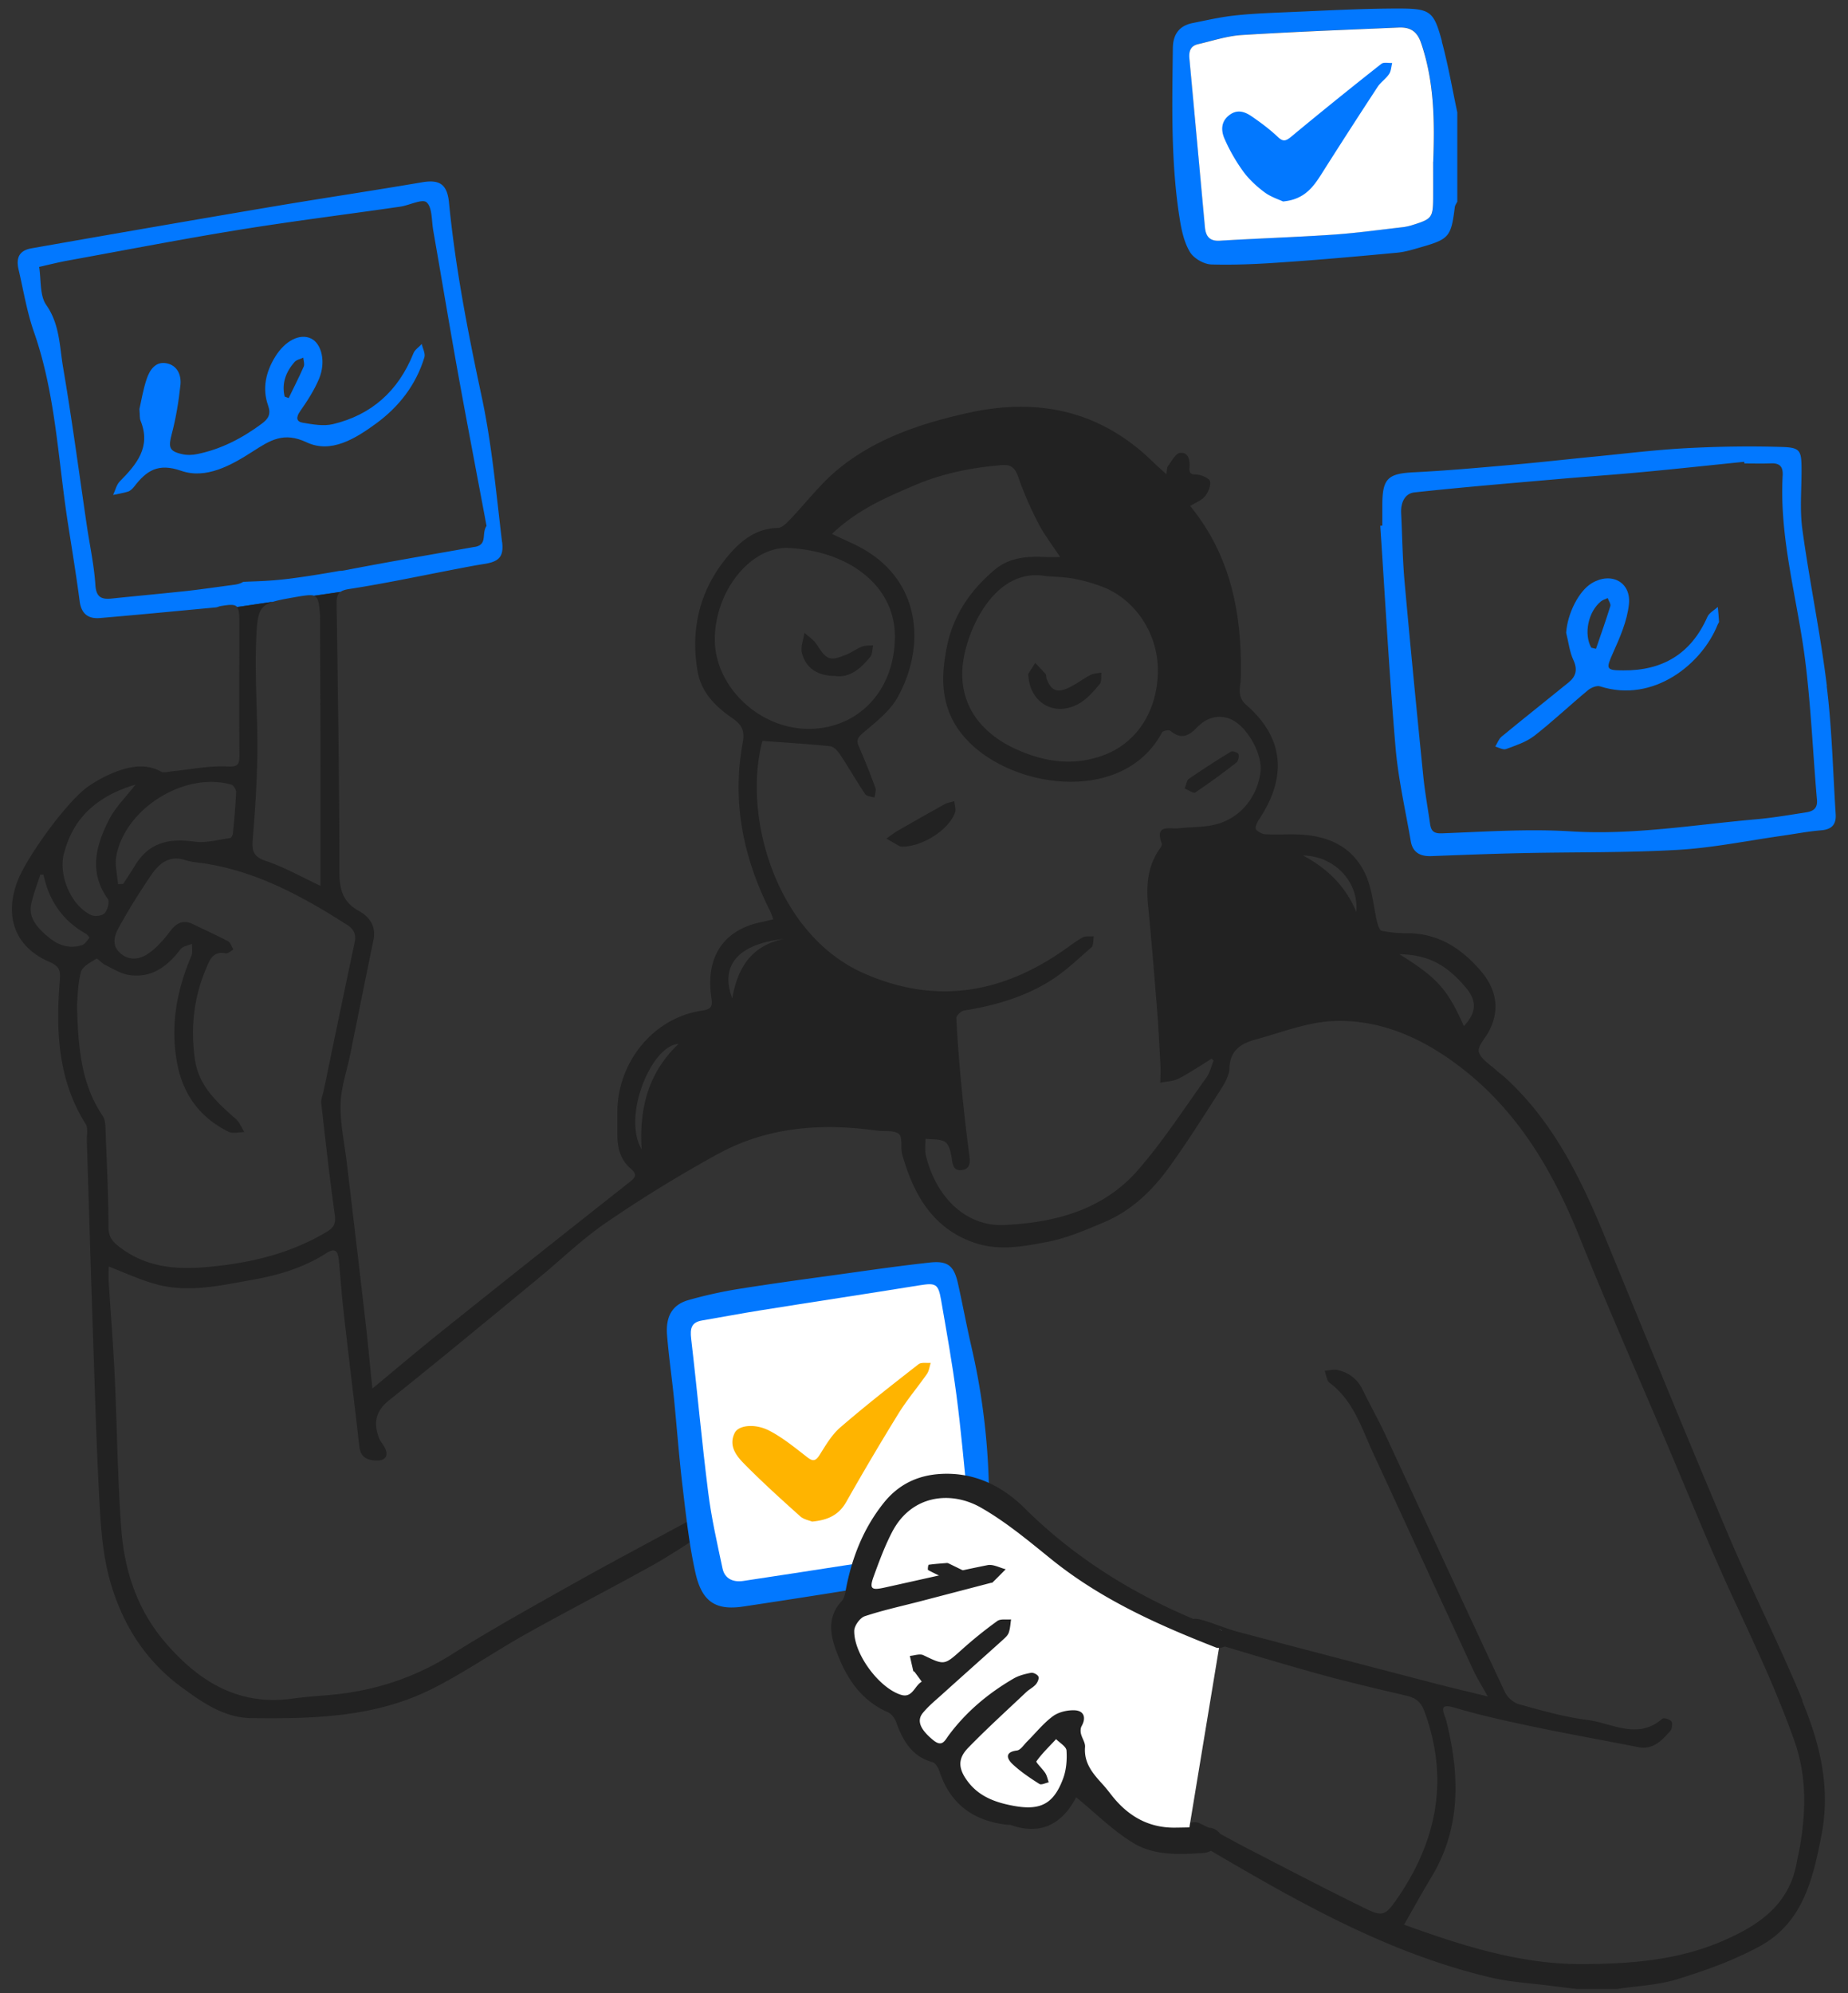
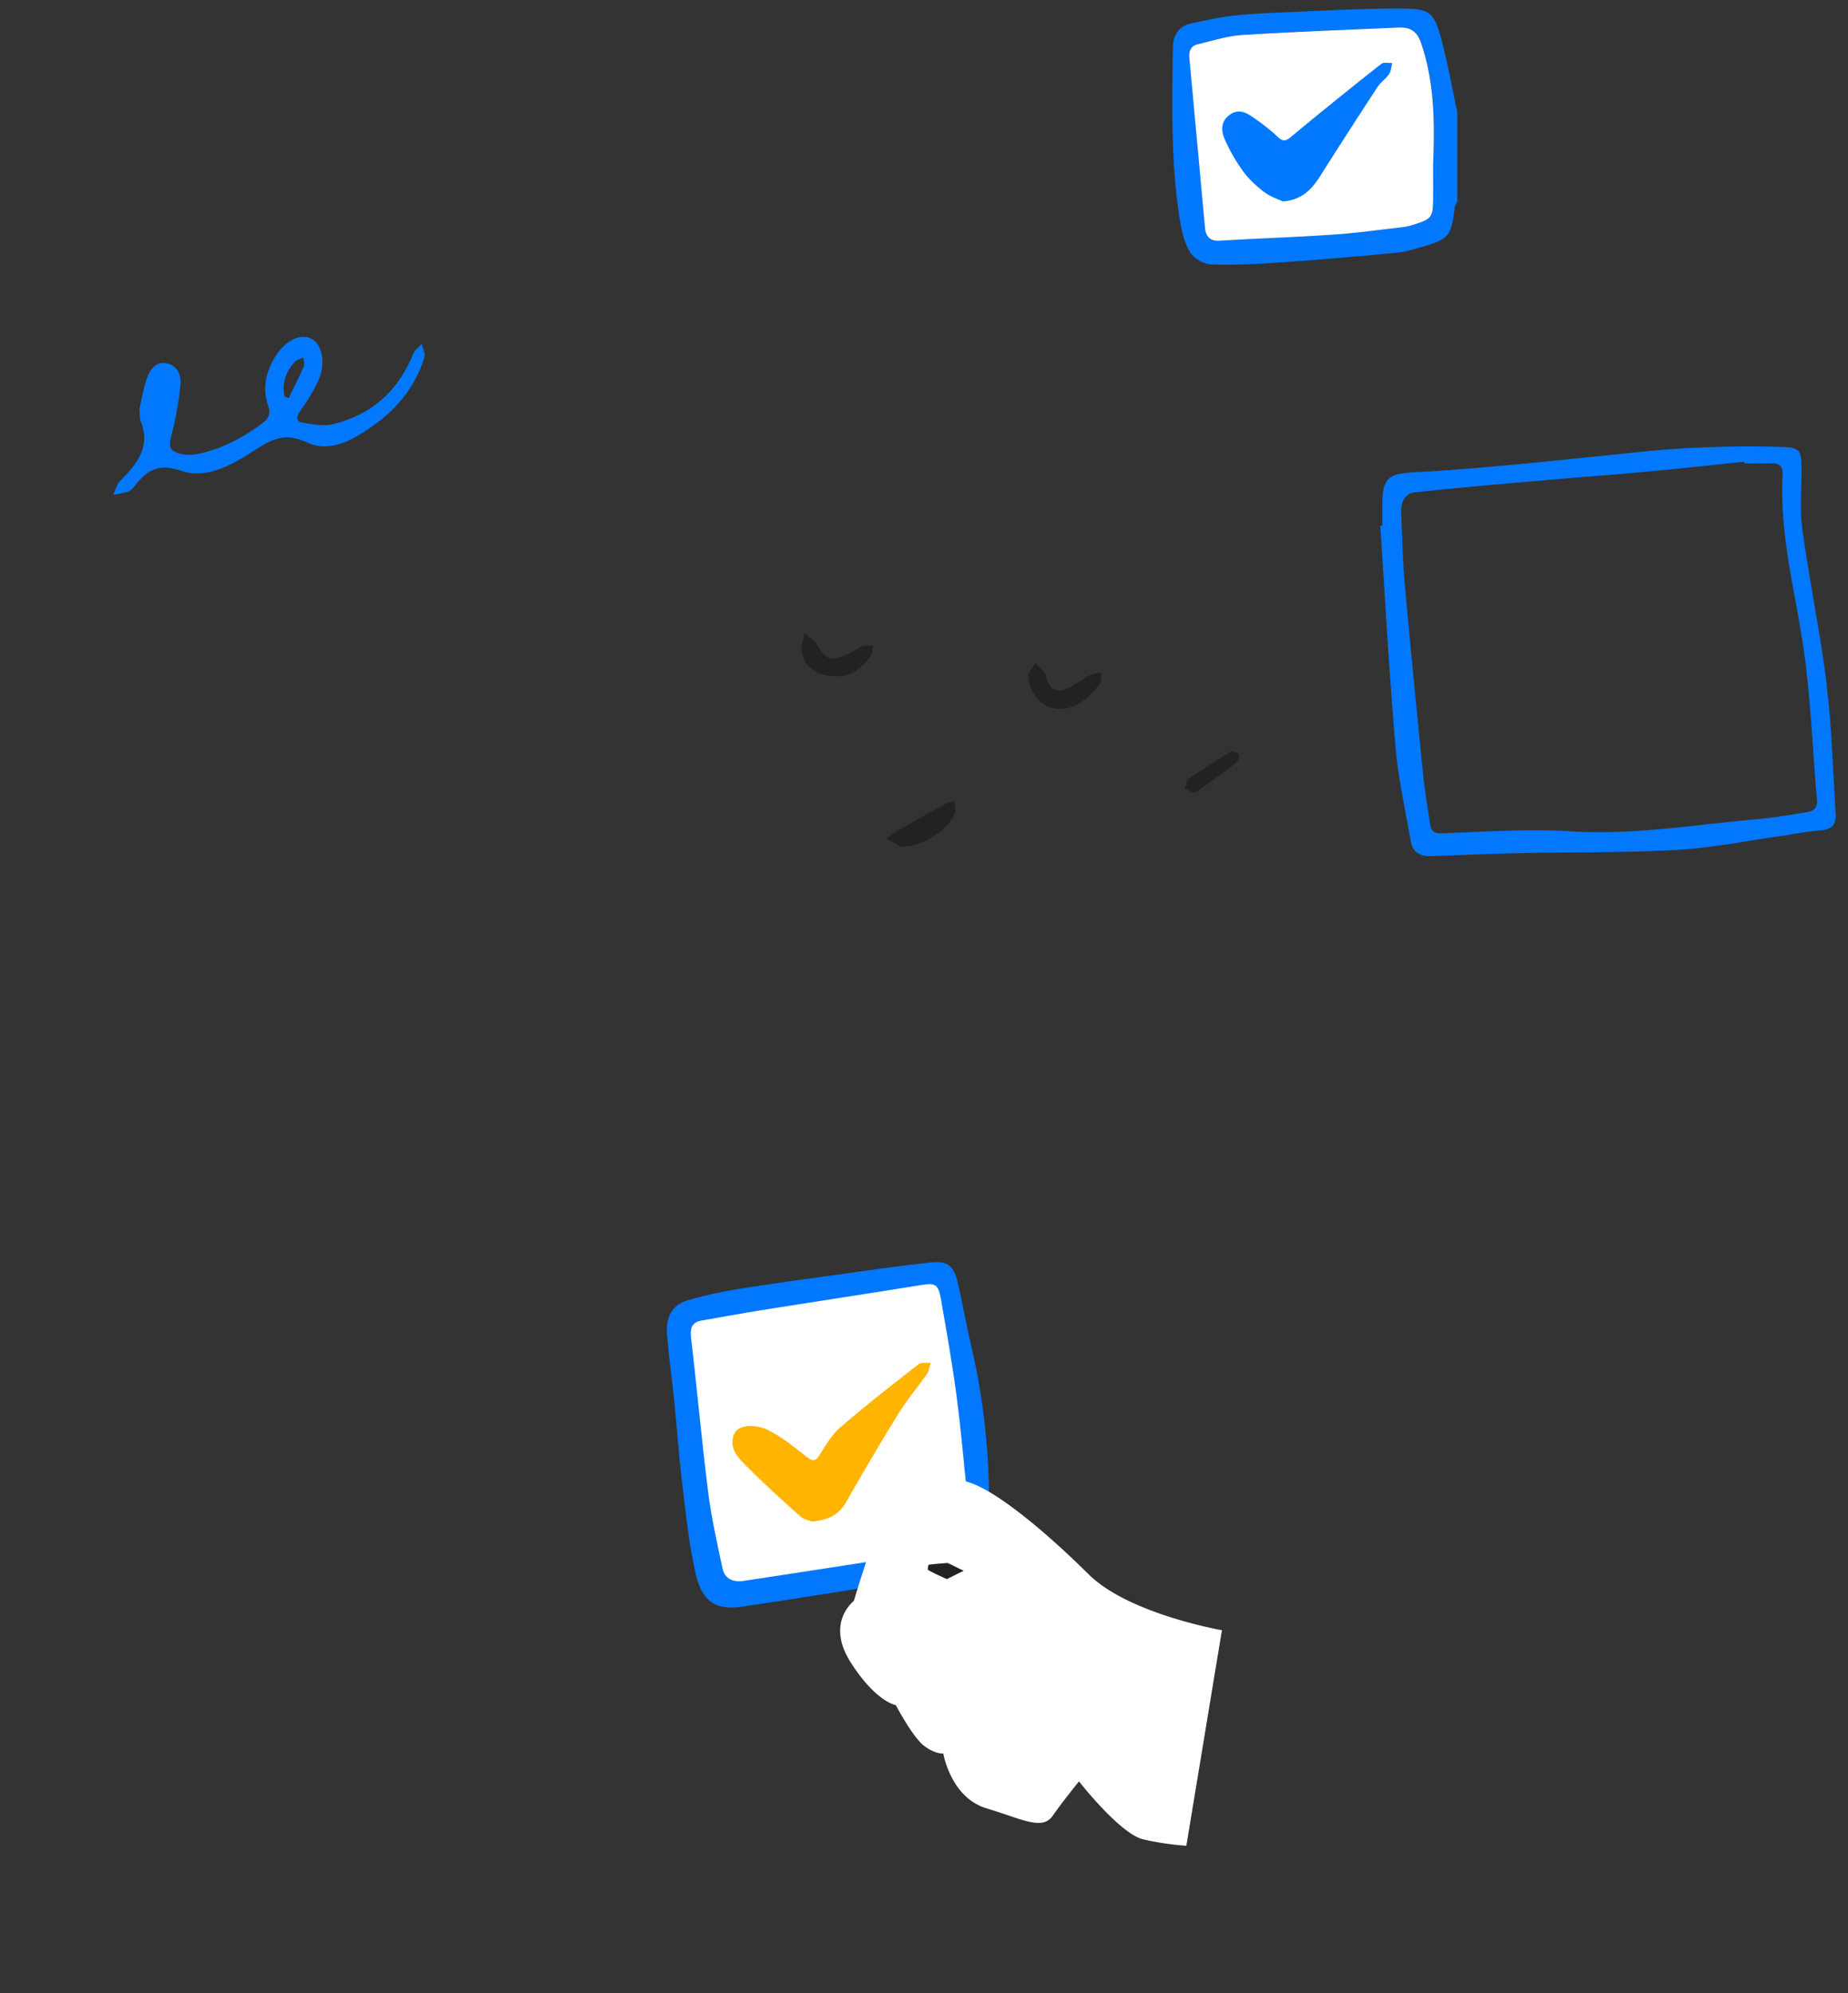
<svg xmlns="http://www.w3.org/2000/svg" width="140" height="151" fill="none">
  <rect width="100%" height="100%" fill="#333333" stroke="none" />
  <g clip-path="url(#clip0_10366_95381)">
-     <path d="M38.035 41.067c-.445-3.692-.771-7.417-1.548-11.043-1.039-4.858-1.986-9.717-2.47-14.662-.137-1.413-.718-1.78-2.044-1.553-3.788.647-7.596 1.213-11.385 1.853a2811.758 2811.758 0 00-18.216 3.152c-.889.16-1.176.693-.967 1.593.372 1.586.633 3.22 1.17 4.752 1.639 4.678 1.815 9.61 2.566 14.449.307 1.98.634 3.952.895 5.938.124.966.666 1.346 1.528 1.273 2.927-.247 5.853-.533 8.785-.806.118-.007.222-.074.34-.094.725-.127 1.097-.153 1.28.067l2.717-.4c.425-.133 1.006-.233 1.797-.373.039 0 .078-.014.11-.02.595-.094.96-.147 1.196-.067l2.012-.293c.143-.1.352-.167.653-.213 2.678-.414 5.336-.98 8.001-1.493.738-.14 1.463-.287 2.201-.4 1.104-.173 1.522-.507 1.385-1.66h-.006zm-2.064.36c-3.28.58-6.565 1.14-9.837 1.773-.15.027-.294.047-.425.047-1 .18-2.475.426-3.801.593-1.666.206-2.815.193-3.488.24-.19.12-.425.186-.693.22-1.169.153-2.338.326-3.507.46-1.914.206-3.828.38-5.741.58-.764.08-1.196-.067-1.254-1.04-.098-1.473-.412-2.926-.634-4.392-.594-4.04-1.13-8.085-1.816-12.103-.268-1.586-.248-3.246-1.273-4.705-.503-.72-.38-1.907-.536-2.88.758-.173 1.515-.366 2.28-.5 4.317-.786 8.628-1.625 12.958-2.325 4.03-.653 8.08-1.153 12.117-1.74.692-.1 1.678-.62 1.998-.326.431.386.373 1.366.497 2.099.64 3.665 1.247 7.331 1.907 10.99.692 3.812 1.424 7.618 2.136 11.423-.405.593.11 1.413-.895 1.593l.007-.007z" fill="#0278FF" />
-     <path d="M136.559 128.827c-1.731-4.212-3.815-8.278-5.592-12.476-3.187-7.511-6.263-15.062-9.366-22.613-1.855-4.512-3.971-8.844-7.642-12.163-.176-.16-.379-.287-.555-.453-.49-.467-1.209-.867-1.372-1.433-.117-.413.497-1.047.777-1.586.81-1.567.608-3.106-.633-4.559-1.489-1.74-3.279-2.866-5.63-2.852a9.734 9.734 0 01-1.862-.174c-.157-.026-.294-.406-.353-.653-.274-1.153-.359-2.386-.81-3.459-.921-2.186-2.776-3.072-5.016-3.185-.862-.04-1.737.02-2.606-.02-.268-.014-.601-.174-.751-.38-.092-.12.078-.507.215-.713 2.182-3.266 1.901-6.238-.96-8.718-.731-.633-.418-1.38-.405-1.972.118-4.786-.705-9.264-3.834-13.09.425-.26.856-.413 1.11-.72.249-.293.458-.78.399-1.133-.04-.226-.575-.466-.908-.513-.372-.053-.699.047-.653-.526.046-.553-.059-1.193-.712-1.127-.34.034-.64.634-.921 1-.085.107-.065.307-.118.62-.392-.367-.731-.66-1.051-.973-3.991-3.879-8.727-4.852-13.991-3.672-3.52.786-6.943 1.906-9.798 4.239-1.371 1.12-2.462 2.579-3.703 3.865-.248.26-.588.6-.888.606-1.568.02-2.724.9-3.658 1.98-2.175 2.512-2.992 5.492-2.436 8.824.274 1.64 1.352 2.712 2.606 3.579.744.506 1 .94.823 1.899-.823 4.465.039 8.69 2.057 12.696.105.207.176.44.261.667-.712.186-1.423.286-2.064.56-1.528.633-3.089 2.125-2.632 5.344.098.673.059.9-.738 1.02-3.651.547-6.368 3.892-6.381 7.684v1.693c0 1.007.228 1.92 1.012 2.586.536.453.36.673-.13 1.06a2278.239 2278.239 0 00-14.168 11.25c-1.73 1.386-3.422 2.819-5.27 4.351-.184-1.746-.334-3.405-.523-5.058-.464-4.019-.94-8.044-1.418-12.063-.176-1.473-.503-2.946-.47-4.412.026-1.253.47-2.499.725-3.752.588-2.9 1.17-5.805 1.77-8.704.216-1.053-.333-1.766-1.11-2.193-1.248-.686-1.476-1.672-1.476-3.032 0-6.751-.111-13.502-.21-20.247 0-.46.06-.72.288-.88l-2.012.294c.346.113.392.513.464 1.432.007.12 0 .24.007.367.012 3.812.026 7.618.032 11.43v8.737c-1.437-.673-2.743-1.42-4.134-1.886-.934-.307-1.072-.74-1-1.626.183-2.2.327-4.399.353-6.598.026-2.773-.196-5.545-.098-8.31.078-2.154.163-2.747 1.267-3.1l-2.717.4c.157.187.183.553.183 1.2 0 3.339-.02 6.67.006 10.003.007.786-.15.913-.973.873-1.352-.06-2.724.227-4.089.36-.294.027-.653.153-.875.033-1.025-.573-2.077-.44-3.083-.113-.849.28-1.672.713-2.417 1.22-1.587 1.086-4.715 5.385-5.408 7.27-.973 2.653-.124 4.926 2.443 6.032.914.393.836.813.777 1.613-.28 3.726-.104 7.371 1.973 10.663.202.32.078.853.091 1.287.144 4.498.275 8.997.425 13.495.157 4.486.274 8.964.51 13.443.11 2.079.234 4.205.77 6.191.888 3.313 2.639 6.172 5.44 8.231 1.601 1.18 3.247 2.346 5.33 2.366 4.651.053 9.315-.047 13.606-2.179 2.47-1.227 4.755-2.833 7.166-4.179 3.141-1.759 6.342-3.406 9.49-5.152 1.313-.726 2.56-1.566 3.834-2.379.229-.147.45-.34.601-.566.163-.247.235-.554.346-.834-.32-.046-.646-.146-.953-.113-.262.034-.503.22-.752.347-3.017 1.639-6.061 3.245-9.052 4.925-3.07 1.726-6.153 3.439-9.132 5.312-2.92 1.839-6.055 2.812-9.445 3.085-.9.074-1.802.14-2.697.267-4.063.54-7.074-1.366-9.602-4.332-2.064-2.426-3.03-5.365-3.272-8.484-.294-3.926-.32-7.864-.51-11.796-.11-2.326-.3-4.646-.444-6.972-.026-.4 0-.8 0-1.16 1.215.467 2.378 1.014 3.606 1.347 2.43.66 4.846.093 7.243-.333 1.98-.347 3.92-.92 5.637-2.026.725-.467.882-.08.947.54.118 1.24.203 2.479.34 3.705.32 2.866.666 5.732 1.006 8.591.072.633.137 1.273.222 1.906.111.753.647.959 1.287.966.699.013.94-.386.607-1.006-.124-.24-.326-.447-.418-.693-.431-1.14-.274-2.04.764-2.866 3.815-3.046 7.57-6.158 11.34-9.264 1.717-1.413 3.324-2.986 5.153-4.225a100.082 100.082 0 018.478-5.199c3.743-2.032 7.812-2.319 11.96-1.74.574.08 1.306-.052 1.691.26.3.24.105 1.047.255 1.567.868 3.06 2.338 5.625 5.526 6.691 1.842.613 3.697.254 5.5-.093 1.443-.28 2.84-.886 4.212-1.46 2.025-.84 3.612-2.319 4.892-4.072 1.405-1.926 2.685-3.965 3.978-5.978.314-.493.66-1.086.68-1.646.039-1.44.986-1.9 2.064-2.193 1.926-.526 3.86-1.3 5.819-1.372 3.704-.147 6.97 1.406 9.876 3.692 4.213 3.325 6.8 7.797 8.792 12.749 2.044 5.085 4.258 10.097 6.401 15.142 1.757 4.112 3.416 8.277 5.304 12.336 1.613 3.479 3.239 6.938 4.526 10.57.973 2.733.895 5.412.411 8.164-.065.354-.15.707-.215 1.06-.568 3.259-2.92 4.805-5.604 5.965-3.397 1.473-6.963 1.739-10.627 1.759-4.742.02-9.105-1.399-13.521-2.985.706-1.233 1.346-2.406 2.038-3.546 2.267-3.719 2.188-7.678 1.202-11.743a3.543 3.543 0 00-.098-.347c-.274-.713-.379-1.119.686-.806 1.881.56 3.801.986 5.721 1.393 2.724.573 5.467 1.06 8.198 1.599 1.11.214 1.776-.493 2.41-1.213.144-.16.202-.573.098-.733-.105-.166-.581-.3-.692-.206-1.882 1.639-3.822.32-5.703.086-1.744-.22-3.461-.719-5.16-1.186-.418-.113-.881-.533-1.071-.94-3.037-6.478-6.029-12.982-9.046-19.474-.542-1.159-1.169-2.272-1.731-3.425-.405-.82-1.058-1.293-1.901-1.48-.307-.066-.646.034-.967.06.118.307.151.747.373.913 1.803 1.333 2.417 3.413 3.298 5.319 2.535 5.478 5.056 10.97 7.59 16.448.287.613.653 1.186 1.097 1.993-1.535-.38-2.893-.694-4.239-1.047-4.905-1.279-9.817-2.559-14.715-3.859-.987-.266-1.927-.699-2.914-.946-.365-.093-1.051.027-1.175.273-.314.64.267.927.764 1.08 3.09.933 6.172 1.873 9.275 2.739 2.266.633 4.565 1.166 6.858 1.706.673.16 1.071.453 1.333 1.153 1.92 5.185.947 9.917-2.123 14.316-.817 1.166-1.052 1.273-2.312.66-3.083-1.507-6.12-3.099-9.17-4.672-1.157-.6-2.287-1.267-3.463-1.82-.307-.146-.757.027-1.15.06.17.387.23.967.523 1.14 7.257 4.279 14.514 8.591 22.809 10.523 1.489.347 3.031.42 4.552.62.621.08 1.241.16 1.868.233h3.077c1.548-.24 3.148-.293 4.624-.759 2.13-.667 4.272-1.427 6.218-2.5 3.201-1.766 3.985-4.991 4.644-8.417.699-3.646-.137-6.938-1.463-10.144l.027-.026zM17.499 59.422c.177.053.399.386.386.573-.04 1.04-.138 2.073-.236 3.112-.013.133-.117.367-.202.38-.901.12-1.835.393-2.71.273-1.888-.273-3.443.04-4.501 1.793-.287.473-.6.94-.908 1.406-.13 0-.255.014-.385.02-.053-.713-.262-1.466-.13-2.146.685-3.612 5.192-6.391 8.693-5.398l-.007-.013zM4.847 64.653c.752-2.912 2.757-4.425 5.422-5.218-.7.906-1.516 1.7-2.012 2.666-.986 1.933-1.548 3.952-.092 5.991.15.207-.013.84-.235 1.08-.183.207-.731.28-1.006.153-1.521-.68-2.514-2.999-2.083-4.672h.006zm-1.339 6.212c-.725-.667-1.384-1.36-1.13-2.453.17-.733.445-1.433.673-2.152h.242c.424 1.999 1.476 3.498 3.22 4.478.111.067.274.293.255.313-.17.207-.346.487-.569.554-1.025.3-1.9-.027-2.684-.754l-.007.014zM24.482 82.76c-.06.273-.177.56-.144.82.32 2.812.627 5.638 1.025 8.437.092.68-.065.967-.627 1.306-2.6 1.56-5.421 2.267-8.386 2.593-2.567.287-5.004.253-7.211-1.386-.582-.433-.921-.787-.921-1.6-.007-2.532-.137-5.065-.235-7.59-.007-.267-.053-.58-.19-.787-1.633-2.393-1.874-5.139-1.96-8.418.053-.513.046-1.539.295-2.492.11-.42.725-.74 1.162-1.013.092-.06.418.34.666.46.588.286 1.176.666 1.797.766 1.711.267 2.92-.626 3.925-1.953.177-.226.568-.273.862-.406-.006.306.072.646-.039.906-1.11 2.6-1.607 5.265-1.09 8.098.444 2.432 1.756 4.172 3.912 5.238.32.16.79.02 1.189.02-.21-.333-.36-.733-.634-.98-1.404-1.246-2.809-2.465-3.109-4.511-.34-2.36-.104-4.626.816-6.832.3-.713.53-1.412 1.522-1.22.17.034.38-.186.575-.286-.13-.213-.215-.52-.405-.626-.869-.46-1.77-.86-2.652-1.293-.731-.353-1.234-.12-1.724.52-.47.626-1.012 1.246-1.646 1.692-.666.474-1.509.58-2.182-.053-.705-.666-.34-1.44.027-2.093a51.415 51.415 0 012.338-3.765c.6-.88 1.365-1.553 2.586-1.16.516.167 1.078.194 1.614.28 3.932.64 7.348 2.513 10.66 4.632.476.3.705.693.574 1.306-.803 3.793-1.593 7.591-2.377 11.383l-.013.007zm24.128 4.306c-1.49-2.493.738-7.885 2.795-7.985-2.319 2.186-2.985 4.932-2.795 7.985zm34.866-42.634c2.495.946 4.2 3.486 4.239 6.238.045 2.966-1.45 5.498-3.991 6.491-2.267.887-4.487.614-6.728-.4-2.763-1.24-4.761-3.678-3.893-7.37.634-2.693 2.691-6.352 6.114-5.752.705.06 1.41.067 2.103.193.732.14 1.457.34 2.15.6h.006zm-29.321 4.052c-.02-3.612 2.593-6.964 5.428-6.978 4.618.167 8.223 2.806 8.21 6.718-.013 4.066-2.698 6.838-6.25 6.985-3.92.16-7.368-3.146-7.388-6.718v-.007zm1.32 27.145c-.954-2.506.457-4.119 3.905-4.499-2.377.474-3.494 2.106-3.906 4.499zm36.492-13.143c-.869.194-1.79.16-2.691.26-.68.074-1.816-.34-1.26 1.167.038.106-.099.3-.19.433-.889 1.293-1 2.732-.85 4.252.268 2.706.484 5.418.7 8.13.104 1.354.17 2.72.241 4.08.02.4-.006.806-.02 1.212.47-.1.987-.1 1.398-.313.862-.446 1.666-1 2.495-1.506.053.047.098.093.15.14-.176.426-.28.906-.535 1.273-1.698 2.366-3.285 4.825-5.186 7.011-2.645 3.052-6.336 3.999-10.13 4.172-2.9.14-5.167-2.086-5.945-5.258-.098-.4-.026-.847-.032-1.273.49.06 1.052 0 1.456.22.288.16.445.7.51 1.1.091.54.078 1.152.81 1.046.68-.1.6-.673.529-1.24a151.534 151.534 0 01-.581-5.125c-.164-1.713-.3-3.432-.386-5.145-.006-.187.36-.54.588-.573 2.273-.36 4.48-.993 6.447-2.2 1.162-.713 2.168-1.686 3.2-2.585.17-.147.124-.547.177-.834-.288.02-.62-.04-.85.087-.515.287-.986.66-1.47.993-4.728 3.28-9.718 4.092-15.087 1.726-6.682-2.939-9.223-11.956-7.694-17.608 1.743.127 3.442.227 5.127.4.274.027.575.36.751.627.66.986 1.247 2.026 1.907 3.005.118.174.464.18.706.26.026-.246.143-.533.065-.74a53.337 53.337 0 00-1.248-3.118c-.215-.494-.091-.694.32-1.047.948-.813 2.019-1.626 2.613-2.692 2.169-3.919 1.679-8.67-2.43-11.13-.784-.473-1.646-.806-2.54-1.246 1.861-1.793 4.036-2.74 6.211-3.666 2.116-.906 4.344-1.36 6.636-1.546.7-.06 1.013.193 1.254.88a26.96 26.96 0 001.522 3.512c.444.866 1.052 1.646 1.66 2.572-.464 0-.771.014-1.085 0-1.404-.073-2.763.014-3.906.987-1.803 1.533-3.102 3.392-3.586 5.791-.49 2.406-.47 4.679 1.189 6.705 3.331 4.072 12.123 5.398 15.101-.193.072-.134.536-.22.647-.12.745.626 1.326.44 1.953-.214.666-.7 1.502-1.053 2.462-.733 1.313.44 2.606 2.706 2.397 4.112-.287 1.96-1.613 3.52-3.5 3.946l-.02.006zm10.784 6.598c-.836-2.006-2.247-3.325-4.037-4.278 2.397.04 4.239 2.006 4.037 4.278zm8.151 8.644c-1.274-2.832-1.999-3.638-4.886-5.445 2.143.047 3.56.767 5.056 2.56.829.993.777 1.879-.17 2.885z" fill="#222" />
    <path d="M68.374 64.133c1.509 0 3.507-1.266 3.978-2.579.084-.247-.033-.573-.06-.86-.24.074-.509.107-.724.227-1.195.66-2.378 1.333-3.56 2.013-.3.173-.575.393-.856.593.334.193.66.386 1 .573.065.033.15.027.228.04l-.006-.007zm21.364-4.405c.3.12.673.393.81.307a55.222 55.222 0 003.122-2.273c.138-.107.222-.467.157-.627-.059-.133-.45-.266-.575-.193a67.909 67.909 0 00-3.207 2.073c-.13.087-.15.346-.3.713h-.007z" fill="#222" />
    <path d="M31.94 26.072c-.208.227-.515.42-.62.693-1.143 2.86-3.18 4.665-6.094 5.365-.718.173-1.535.02-2.286-.106-.496-.08-.53-.407-.203-.873.543-.774 1.072-1.593 1.438-2.466.528-1.273.189-2.653-.608-3.04-.836-.406-1.96.147-2.724 1.387-.699 1.14-.992 2.386-.535 3.679.241.673.013 1.02-.477 1.386-1.483 1.1-3.083 1.933-4.886 2.3-.379.08-.797.093-1.169 0-.973-.214-1.025-.534-.764-1.52.32-1.22.529-2.486.66-3.74.071-.759-.262-1.492-1.104-1.625-.81-.127-1.228.533-1.45 1.18-.281.826-.418 1.705-.556 2.299.04.48.014.7.085.873.817 2.012-.307 3.319-1.567 4.598-.255.26-.346.68-.51 1.033.38-.086.778-.14 1.143-.26.177-.06.334-.226.458-.38.927-1.2 1.802-1.799 3.546-1.193 1.888.66 3.789-.406 5.428-1.46 1.32-.846 2.338-1.519 4.089-.692 1.842.866 3.684-.28 5.238-1.413 1.731-1.26 3.037-2.92 3.678-5.025.091-.287-.124-.667-.196-1.007l-.013.007zm-10.378 3.959c-.235-1.006.104-1.86.744-2.6.15-.18.445-.226.667-.34.02.227.117.487.039.674-.353.806-.758 1.593-1.143 2.392l-.314-.12.007-.006z" fill="#0278FF" />
    <path d="M77.898 51.05c.072 2.314 2.169 3.333 3.991 2.16.549-.353 1.006-.886 1.43-1.4.157-.186.086-.566.118-.852-.267.046-.568.04-.803.16-.588.306-1.117.726-1.718 1-.856.4-1.293.18-1.633-.707-.039-.107-.006-.267-.072-.347-.248-.293-.522-.566-.784-.846-.215.34-.43.686-.529.833zm-14.584.168c1.065.126 1.907-.574 2.626-1.473.163-.207.143-.567.202-.86-.28.026-.581 0-.83.093-.398.153-.75.427-1.149.593-1.313.54-1.528.44-2.299-.76-.222-.346-.607-.586-.921-.873-.072.514-.313 1.073-.19 1.533.308 1.167 1.196 1.74 2.568 1.74l-.007.007z" fill="#222" />
    <path d="M73.6 102.048c-.372-1.599-.666-3.212-1.025-4.812-.3-1.353-.777-1.746-2.142-1.593-2.15.234-4.292.54-6.427.84-2.646.367-5.291.72-7.93 1.14a33.094 33.094 0 00-3.912.86c-1.228.346-1.75 1.233-1.627 2.685.131 1.593.36 3.179.523 4.772.222 2.233.385 4.472.653 6.698.261 2.18.496 4.379.973 6.512.484 2.166 1.51 2.865 3.606 2.552a776.11 776.11 0 0016.133-2.592c2.07-.36 2.495-1.007 2.508-3.1v-2.412c-.026-3.899-.45-7.744-1.332-11.537v-.013z" fill="#0278FF" />
    <path d="M73.13 115.63c.06 1.187-.463 1.647-1.593 1.813-5.082.74-10.157 1.56-15.238 2.32-.725.106-1.392-.14-1.562-.947-.404-1.906-.842-3.819-1.084-5.751-.49-3.873-.836-7.765-1.293-11.65-.091-.773.007-1.246.83-1.386 1.463-.247 2.92-.527 4.382-.76 4.037-.647 8.073-1.253 12.11-1.906 1.189-.187 1.398-.12 1.607 1.086.418 2.406.849 4.812 1.169 7.238.353 2.666.575 5.338.83 7.731-.072.933-.19 1.573-.164 2.212h.007z" fill="#fff" />
    <path d="M61.535 115.264c1.209-.113 2.019-.513 2.574-1.486a208.02 208.02 0 013.958-6.698c.647-1.046 1.45-1.986 2.156-2.999.163-.233.195-.56.287-.84-.314.027-.719-.06-.928.107-1.998 1.559-3.997 3.119-5.917 4.778-.647.554-1.11 1.353-1.575 2.093-.34.54-.568.46-.999.12-.901-.7-1.796-1.433-2.795-1.953-1.091-.573-2.339-.426-2.633.154-.49.979.118 1.746.719 2.352 1.358 1.38 2.795 2.679 4.239 3.972.274.247.699.313.914.407v-.007z" fill="#FFB400" />
    <path d="M92.573 123.495s-7.087-1.233-10.111-4.245c-3.031-3.013-8.054-7.405-10.046-7.078-1.992.327-4.781.733-5.663 2.926-.876 2.199-2.07 6.184-2.07 6.184s-2.156 1.627-.242 4.639c1.913 3.012 3.429 3.252 3.429 3.252s1.273 2.44 2.155 3.093c.882.653 1.437.566 1.437.566s.555 3.333 3.266 4.152c2.71.813 4.226 1.706 5.023.567.797-1.14 1.992-2.606 1.992-2.606s3.109 3.985 4.866 4.392a21.22 21.22 0 003.266.486l2.698-16.341v.013z" fill="#fff" />
-     <path d="M81.522 136.144c1.476 1.206 2.802 2.546 4.363 3.486 1.587.953 3.488.859 5.303.739.327-.02.7-.219.934-.459.216-.22.432-.654.353-.9-.078-.253-.503-.527-.79-.547-.901-.066-1.81-.02-2.717-.013-1.953.007-3.475-.86-4.69-2.373-.248-.313-.49-.633-.758-.926-.731-.8-1.417-1.593-1.32-2.812.027-.327-.234-.667-.313-1.02-.039-.173-.032-.407.053-.56.359-.633.19-1.173-.543-1.2-.548-.019-1.208.134-1.645.46-.719.534-1.3 1.273-1.947 1.913-.242.247-.49.64-.764.673-.921.114-.777.607-.346 1.02.614.58 1.332 1.06 2.044 1.513.15.1.47-.074.712-.12-.085-.233-.13-.493-.261-.7-.21-.327-.732-.813-.673-.893.431-.607.98-1.126 1.49-1.68.28.287.77.56.79.867.045.7-.013 1.459-.255 2.113-.719 1.939-1.725 2.439-3.723 2.079-1.391-.253-2.672-.7-3.553-1.919-.667-.92-.719-1.66.078-2.48 1.41-1.453 2.913-2.812 4.383-4.205.228-.22.529-.36.738-.593.137-.154.268-.453.202-.6-.065-.153-.385-.32-.555-.287-.457.087-.934.207-1.332.44-1.901 1.107-3.573 2.499-4.906 4.292-.3.407-.496.92-1.162.38-.947-.773-1.3-1.446-.81-2.059.424-.52.953-.953 1.456-1.406 1.535-1.387 3.077-2.753 4.612-4.139.176-.16.372-.333.45-.547.111-.313.124-.666.177-1.006-.36.033-.804-.06-1.052.127a32.43 32.43 0 00-2.684 2.166c-1.333 1.193-1.307 1.186-2.907.419-.274-.133-.68.027-1.025.054.084.38.17.766.26 1.146.007.027.073.033.099.067.183.246.366.493.542.74-.542.293-.699 1.252-1.555.999-1.646-.493-3.592-3.079-3.56-4.858.007-.387.438-.98.797-1.1 1.379-.46 2.803-.766 4.213-1.133l5.356-1.399c.04-.007.092 0 .111-.027.334-.327.667-.667 1-1-.457-.113-.947-.393-1.372-.313-2.62.526-5.219 1.133-7.831 1.706-1 .22-1.143.08-.784-.9.411-1.126.83-2.259 1.378-3.312 1.47-2.832 4.461-3.139 6.715-1.859 1.907 1.086 3.631 2.532 5.356 3.925 3.755 3.032 8.06 4.959 12.475 6.685.248.093.784-.054.908-.267.274-.46.144-.82-.477-1.046-5.584-2.066-10.647-4.992-14.944-9.251-1.725-1.706-3.808-2.712-6.284-2.592-1.77.086-3.252.773-4.396 2.212-1.554 1.953-2.423 4.199-2.874 6.645-.052.267-.117.58-.287.766-1.097 1.173-.908 2.5-.411 3.819.744 2.013 1.855 3.719 3.899 4.612.268.113.516.453.627.747.51 1.412 1.195 2.612 2.763 3.039.222.06.424.426.516.693.843 2.546 2.652 3.785 5.193 4.052.078.006.163-.007.235.02 2.377.826 3.945-.207 4.931-2.113h-.006z" fill="#222" />
    <path d="M71.718 119.629l1.287-.64c-.386-.186-.777-.38-1.163-.566a.31.31 0 00-.11-.02c-.458.04-.922.066-1.379.133-.033 0-.091.373-.04.4.438.24.896.447 1.412.686l-.007.007z" fill="#222" />
    <path d="M109.238 3.126C108.631.9 108.382.66 106.122.646c-2.932-.006-5.872.167-8.81.287-1.294.054-2.594.107-3.88.254-1.046.12-2.078.36-3.11.566-.993.207-1.456.86-1.47 1.88-.052 4.331-.163 8.67.523 12.969.137.86.34 1.78.778 2.499.293.48 1.051.913 1.613.933 1.842.053 3.69-.04 5.532-.173 2.861-.194 5.715-.454 8.563-.72.621-.06 1.228-.253 1.829-.427 2.09-.6 2.247-.793 2.521-3.019.02-.146.124-.286.19-.42V8.511c-.386-1.8-.693-3.612-1.176-5.378l.013-.007zm-.66 11.883c-.013 1.453-.104 1.573-1.489 2.006a4.14 4.14 0 01-.803.186c-1.757.2-3.514.447-5.271.567-2.868.193-5.735.287-8.603.46-.783.046-1.058-.347-1.123-1.027-.392-4.252-.777-8.51-1.176-12.762-.052-.547.072-.967.653-1.1 1.11-.253 2.208-.626 3.332-.693 3.951-.247 7.909-.393 11.868-.566.797-.034 1.365.213 1.685 1.133 1.019 2.945 1.045 5.978.934 9.03 0 .926.006 1.846 0 2.772l-.007-.006z" fill="#0278FF" />
    <path d="M108.572 12.243c0 .927.006 1.846 0 2.773-.013 1.453-.105 1.572-1.49 2.006a4.14 4.14 0 01-.803.186c-1.757.2-3.514.447-5.271.567-2.867.193-5.735.286-8.602.46-.784.046-1.058-.347-1.124-1.027-.392-4.252-.777-8.51-1.175-12.762-.053-.547.071-.967.653-1.1 1.11-.253 2.207-.626 3.33-.693 3.953-.247 7.911-.393 11.869-.567.797-.033 1.365.214 1.685 1.133 1.019 2.946 1.045 5.979.934 9.03l-.006-.006z" fill="#fff" />
    <path d="M97.205 15.262c1.757-.16 2.403-1.28 3.089-2.366a498.736 498.736 0 014.069-6.311c.235-.36.627-.613.869-.973.157-.227.163-.553.235-.84-.281.013-.64-.08-.823.067a341.587 341.587 0 00-6.819 5.511c-.425.354-.633.4-1.045 0-.6-.566-1.274-1.066-1.953-1.533-.542-.373-1.123-.566-1.737-.066-.62.5-.575 1.18-.327 1.753a13.27 13.27 0 001.417 2.479c.438.6 1.013 1.133 1.614 1.58.483.36 1.084.546 1.404.7h.007zM138.4 51.97c-.483-3.965-1.312-7.884-1.855-11.85-.209-1.499-.058-3.052-.065-4.578-.006-1.38-.091-1.633-1.404-1.68-2.423-.08-4.86-.04-7.283.087-2.312.12-4.618.407-6.924.633-2.148.207-4.291.454-6.44.64-2.423.213-4.846.433-7.276.553-1.999.094-2.43.453-2.43 2.48v1.566c-.052 0-.098 0-.157.013.373 5.592.68 11.197 1.157 16.781.202 2.386.751 4.752 1.156 7.118.15.873.751 1.153 1.561 1.12 2.312-.087 4.631-.18 6.943-.227 3.912-.086 7.831-.02 11.731-.246 2.652-.153 5.29-.7 7.929-1.073.973-.14 1.94-.327 2.913-.407.791-.06 1.163-.426 1.111-1.22-.209-3.238-.281-6.497-.68-9.71h.013zm-1.548 9.564c-1.273.2-2.553.42-3.84.533-4.651.407-9.269 1.206-13.984.913-3.247-.206-6.519.027-9.778.147-.654.026-.836-.187-.915-.74-.17-1.186-.385-2.373-.509-3.566-.497-4.931-.98-9.863-1.424-14.802-.15-1.712-.17-3.432-.255-5.151-.039-.78.274-1.486 1.006-1.567 3.553-.386 7.119-.68 10.686-.992 2.188-.194 4.389-.34 6.577-.547 2.58-.24 5.154-.52 7.727-.78 0 .04.007.087.013.127.673 0 1.339.02 2.012-.007.66-.026.921.24.882.927-.262 4.785 1.123 9.357 1.711 14.035.438 3.492.581 7.018.888 10.53.059.653-.307.86-.797.94z" fill="#0278FF" />
-     <path d="M130.138 45.979c-.268.247-.654.44-.791.753-1.241 2.813-3.416 4.079-6.375 4.052-1.326 0-1.313-.113-.777-1.32.529-1.18 1.078-2.432 1.208-3.692.177-1.692-1.352-2.472-2.815-1.593-.993.6-1.842 2.306-1.94 3.753.177.693.255 1.433.549 2.072.34.733.183 1.247-.366 1.693-1.685 1.373-3.396 2.72-5.075 4.106-.215.18-.32.493-.477.753.275.073.595.273.823.186.732-.273 1.516-.526 2.123-.993 1.404-1.093 2.698-2.319 4.069-3.459.242-.2.673-.38.934-.293 4.03 1.293 7.721-1.7 8.903-4.692.026-.073.105-.146.098-.213-.02-.373-.059-.74-.091-1.106v-.007zm-9.23 3.172l-.359-.086c-.581-1.04-.235-2.726.738-3.513.144-.113.34-.166.51-.246.071.207.248.446.196.613-.334 1.086-.719 2.153-1.085 3.232z" fill="#0278FF" />
  </g>
  <defs>
    <clipPath id="clip0_10366_95381">
      <path fill="#fff" transform="translate(.922 .646)" d="M0 0h138.158v150H0z" />
    </clipPath>
  </defs>
</svg>